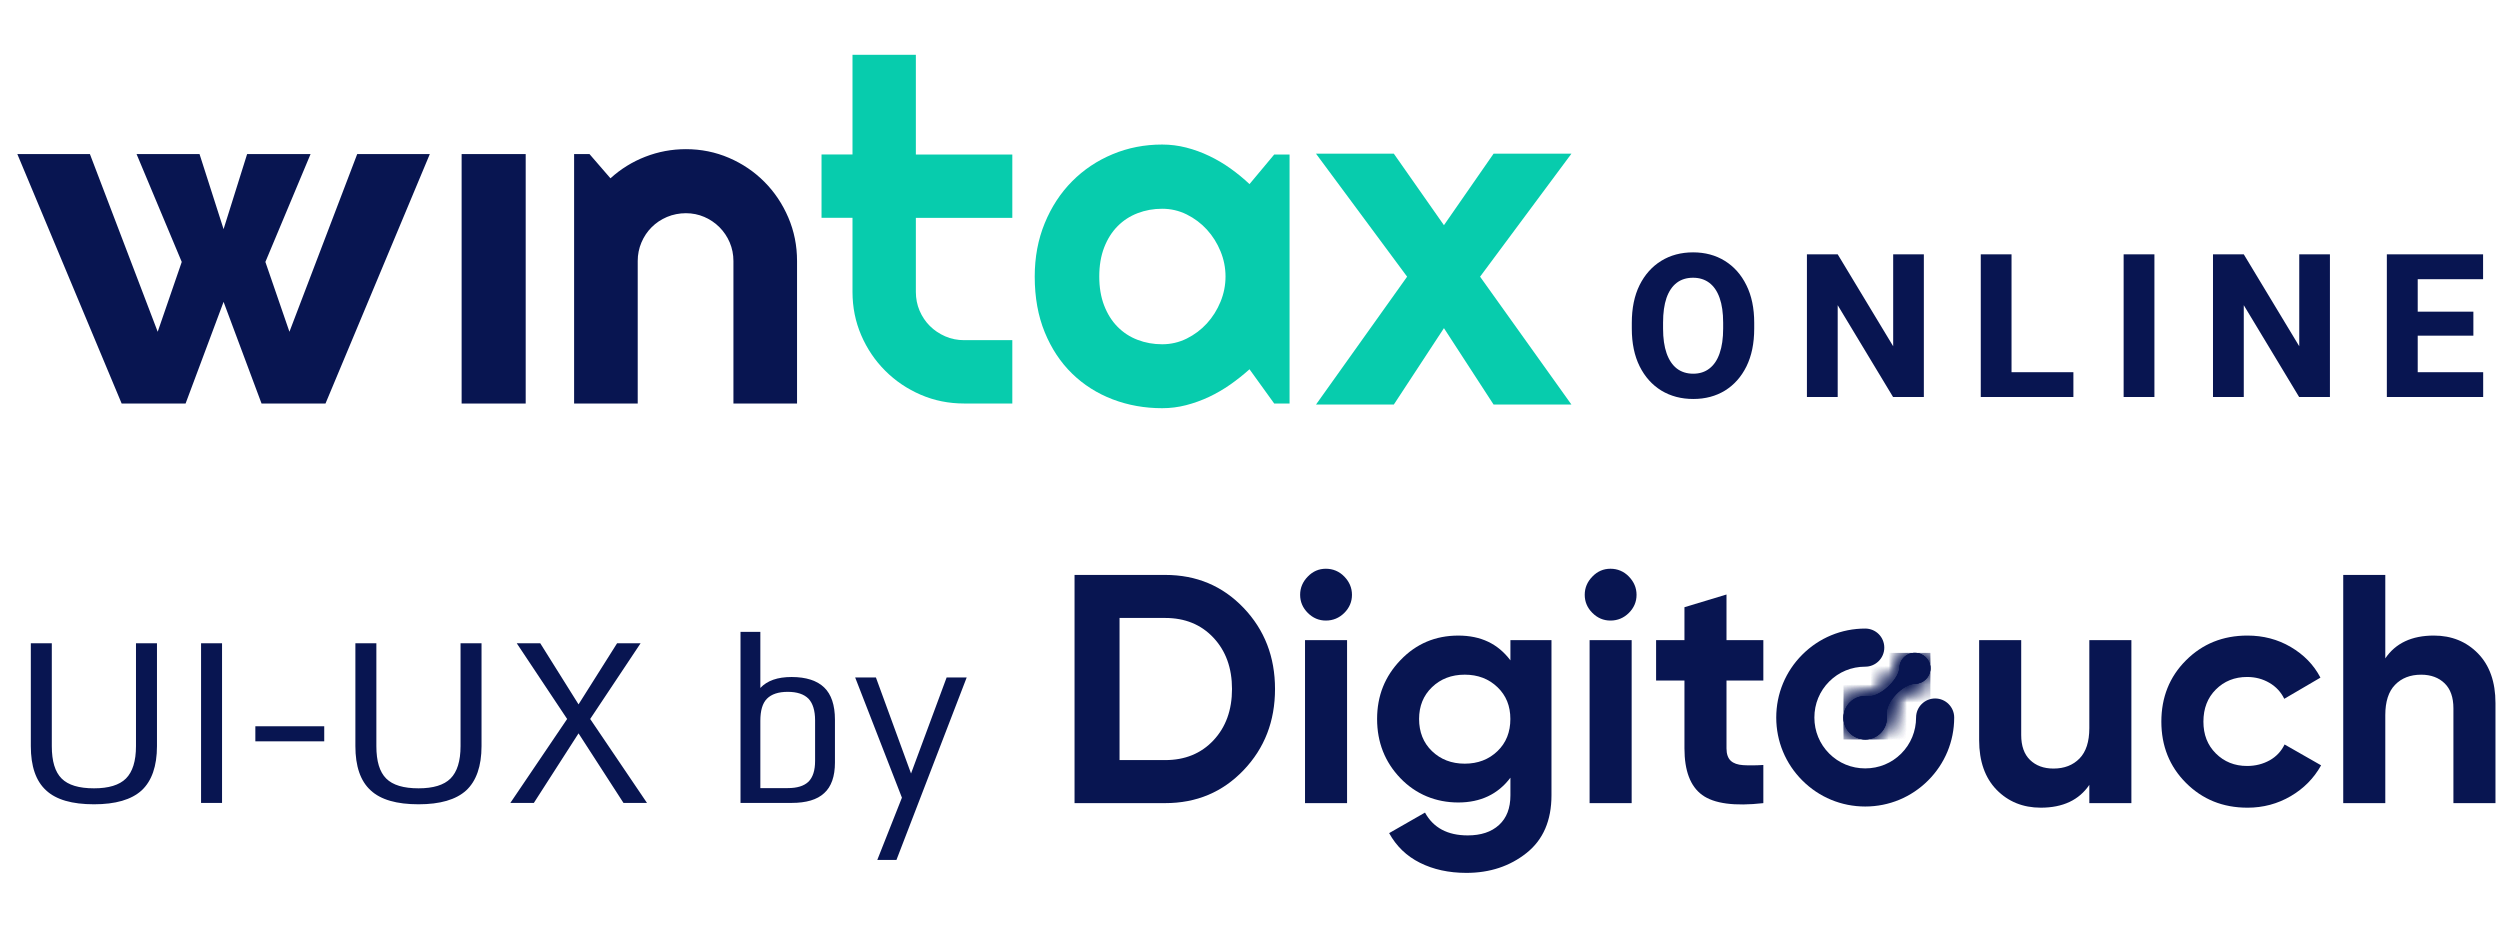
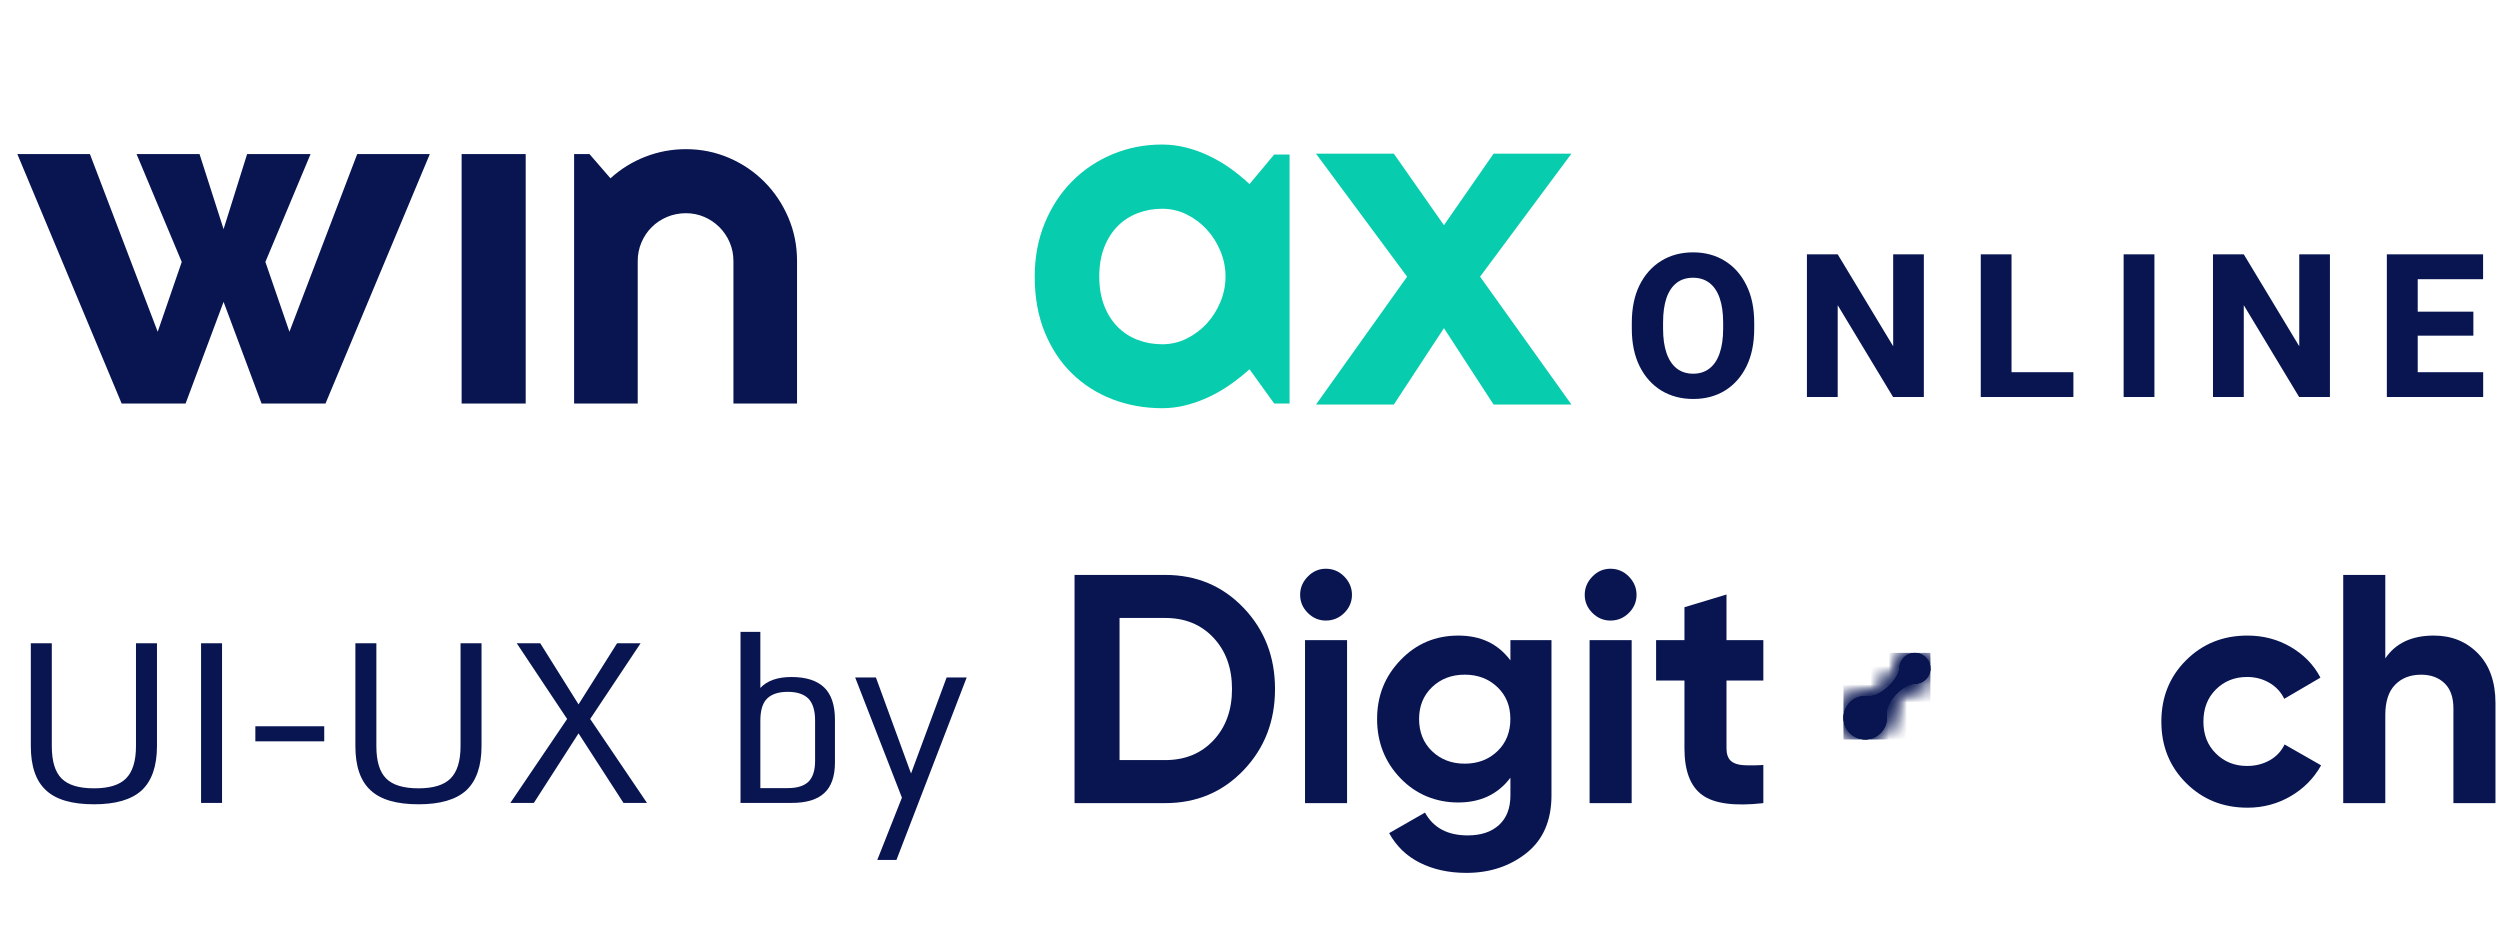
<svg xmlns="http://www.w3.org/2000/svg" width="137" height="52" viewBox="0 0 137 52" fill="none">
  <g clip-path="url(#clip0_1957_7)">
    <path d="M28.808 8.443H25.297V22.114H28.808V8.443Z" fill="#081551" />
    <path d="M34.947 22.113H31.461V8.443H32.304L33.453 9.771C34.016 9.261 34.65 8.866 35.361 8.59C36.072 8.313 36.814 8.174 37.588 8.174C38.423 8.174 39.21 8.334 39.95 8.652C40.69 8.971 41.337 9.41 41.891 9.967C42.444 10.524 42.881 11.176 43.2 11.921C43.519 12.667 43.678 13.459 43.678 14.302V22.113H40.192V14.302C40.192 13.944 40.124 13.606 39.989 13.287C39.853 12.969 39.664 12.689 39.426 12.45C39.188 12.212 38.91 12.025 38.596 11.888C38.281 11.752 37.944 11.684 37.588 11.684C37.232 11.684 36.877 11.752 36.554 11.888C36.23 12.024 35.95 12.212 35.712 12.45C35.473 12.689 35.286 12.967 35.151 13.287C35.015 13.606 34.947 13.944 34.947 14.302V22.113Z" fill="#081551" />
-     <path d="M52.833 22.112C51.991 22.112 51.198 21.953 50.458 21.633C49.718 21.314 49.068 20.875 48.511 20.318C47.953 19.761 47.514 19.111 47.195 18.371C46.877 17.631 46.717 16.839 46.717 15.996V11.936H45.02V8.465H46.717V3.004H50.189V8.467H55.475V11.938H50.189V15.998C50.189 16.363 50.257 16.706 50.393 17.026C50.529 17.344 50.717 17.624 50.955 17.863C51.194 18.101 51.474 18.289 51.798 18.431C52.122 18.572 52.466 18.641 52.832 18.641H55.475V22.112H52.832H52.833Z" fill="#07CCAD" />
    <path d="M70.668 22.112H69.826L68.473 20.236C68.141 20.534 67.79 20.813 67.42 21.073C67.05 21.332 66.66 21.558 66.253 21.751C65.844 21.942 65.426 22.093 64.995 22.204C64.565 22.315 64.129 22.369 63.686 22.369C62.725 22.369 61.821 22.207 60.973 21.884C60.126 21.559 59.385 21.091 58.751 20.473C58.118 19.857 57.618 19.1 57.252 18.208C56.886 17.314 56.703 16.298 56.703 15.158C56.703 14.094 56.886 13.118 57.252 12.229C57.618 11.339 58.118 10.575 58.751 9.937C59.385 9.298 60.125 8.803 60.973 8.45C61.82 8.097 62.723 7.921 63.686 7.921C64.129 7.921 64.568 7.976 65.002 8.086C65.435 8.196 65.857 8.35 66.266 8.546C66.674 8.741 67.064 8.971 67.432 9.234C67.802 9.499 68.149 9.783 68.473 10.089L69.826 8.468H70.668V22.112ZM67.159 15.155C67.159 14.678 67.068 14.217 66.885 13.771C66.702 13.325 66.453 12.928 66.138 12.583C65.823 12.238 65.455 11.963 65.034 11.753C64.612 11.544 64.163 11.44 63.686 11.44C63.21 11.44 62.761 11.521 62.339 11.683C61.918 11.845 61.552 12.083 61.242 12.398C60.931 12.712 60.686 13.102 60.507 13.564C60.328 14.027 60.24 14.558 60.24 15.152C60.24 15.747 60.328 16.277 60.507 16.74C60.686 17.204 60.931 17.594 61.242 17.908C61.552 18.223 61.919 18.463 62.339 18.623C62.761 18.785 63.21 18.866 63.686 18.866C64.163 18.866 64.612 18.762 65.034 18.553C65.455 18.343 65.823 18.068 66.138 17.723C66.453 17.378 66.701 16.983 66.885 16.535C67.068 16.088 67.159 15.628 67.159 15.151V15.154V15.155Z" fill="#07CCAD" />
    <path d="M19.576 8.443H23.554L17.837 22.114H14.333L12.252 16.542L10.17 22.114H6.667L0.95 8.443H4.927L8.642 18.181L9.96 14.354L7.483 8.443H10.934L12.252 12.557L13.542 8.443H17.019L14.543 14.354L15.861 18.181L19.575 8.443H19.576Z" fill="#081551" />
    <path d="M86.114 22.169H81.848L79.128 17.982L76.382 22.169H72.117L77.11 15.162L72.117 8.422H76.382L79.128 12.341L81.848 8.422H86.114L81.108 15.162L86.114 22.169Z" fill="#07CCAD" />
  </g>
  <path d="M96.131 18.008C96.131 18.81 95.99 19.499 95.707 20.076C95.424 20.649 95.032 21.091 94.531 21.402C94.029 21.71 93.45 21.864 92.791 21.864C92.132 21.864 91.548 21.71 91.04 21.402C90.535 21.091 90.139 20.649 89.853 20.076C89.566 19.499 89.423 18.81 89.423 18.008V17.691C89.423 16.889 89.564 16.201 89.847 15.628C90.134 15.052 90.529 14.608 91.034 14.296C91.539 13.985 92.121 13.829 92.78 13.829C93.439 13.829 94.019 13.985 94.52 14.296C95.025 14.608 95.419 15.052 95.702 15.628C95.988 16.201 96.131 16.889 96.131 17.691V18.008ZM94.429 17.68C94.429 17.143 94.364 16.692 94.235 16.327C94.106 15.961 93.918 15.686 93.671 15.499C93.424 15.313 93.127 15.22 92.78 15.22C92.425 15.22 92.126 15.313 91.883 15.499C91.639 15.686 91.453 15.961 91.324 16.327C91.199 16.692 91.136 17.143 91.136 17.68V18.008C91.136 18.541 91.201 18.992 91.33 19.361C91.459 19.727 91.645 20.004 91.888 20.194C92.135 20.384 92.436 20.479 92.791 20.479C93.138 20.479 93.433 20.384 93.677 20.194C93.924 20.004 94.11 19.727 94.235 19.361C94.364 18.992 94.429 18.541 94.429 18.008V17.68ZM105.427 21.757H103.741L100.706 16.724V21.757H99.019V13.937H100.706L103.746 18.975V13.937H105.427V21.757ZM113.622 21.757H109.695V20.398H113.622V21.757ZM110.232 21.757H108.546V13.937H110.232V21.757ZM118.062 21.757H116.375V13.937H118.062V21.757ZM127.68 21.757H125.993L122.959 16.724V21.757H121.272V13.937H122.959L125.999 18.975V13.937H127.68V21.757ZM136.078 21.757H131.948V20.398H136.078V21.757ZM132.491 21.757H130.799V13.937H132.491V21.757ZM135.541 18.395H131.948V17.079H135.541V18.395ZM136.073 15.301H131.948V13.937H136.073V15.301Z" fill="#081551" />
  <g clip-path="url(#clip1_1957_7)">
-     <path d="M106.046 38.276C105.474 38.276 105.001 38.741 105.001 39.321C105.001 40.062 104.715 40.768 104.188 41.295C103.662 41.822 102.965 42.108 102.214 42.108C101.464 42.108 100.767 41.822 100.241 41.295C99.714 40.768 99.428 40.071 99.428 39.321C99.428 38.571 99.714 37.874 100.241 37.347C100.767 36.821 101.464 36.534 102.214 36.534C102.786 36.534 103.259 36.07 103.259 35.49C103.259 34.91 102.794 34.445 102.214 34.445C100.911 34.445 99.687 34.954 98.766 35.874C97.847 36.793 97.338 38.017 97.338 39.321C97.338 40.625 97.847 41.849 98.766 42.768C99.687 43.689 100.91 44.197 102.214 44.197C103.519 44.197 104.742 43.688 105.662 42.768C106.581 41.849 107.09 40.625 107.09 39.321C107.09 38.74 106.617 38.276 106.046 38.276Z" fill="#081551" />
    <path d="M104.089 36.589C104.062 37.16 103.214 38.036 102.552 38.143C102.481 38.151 102.419 38.16 102.347 38.151C102.302 38.151 102.258 38.143 102.213 38.143C101.561 38.143 101.025 38.669 101.025 39.331C101.025 39.992 101.551 40.519 102.213 40.519C102.874 40.519 103.401 39.992 103.401 39.331C103.401 39.277 103.401 39.233 103.392 39.178C103.303 38.499 104.268 37.481 104.946 37.472C105.411 37.464 105.786 37.088 105.786 36.624C105.786 36.159 105.402 35.775 104.938 35.775C104.473 35.775 104.107 36.132 104.089 36.588" fill="#081551" />
    <mask id="mask0_1957_7" style="mask-type:luminance" maskUnits="userSpaceOnUse" x="101" y="35" width="5" height="6">
      <path d="M104.089 36.589C104.062 37.16 103.214 38.036 102.552 38.143C102.481 38.151 102.419 38.16 102.347 38.151C102.302 38.151 102.258 38.143 102.213 38.143C101.561 38.143 101.025 38.669 101.025 39.331C101.025 39.992 101.551 40.519 102.213 40.519C102.874 40.519 103.401 39.992 103.401 39.331C103.401 39.277 103.401 39.233 103.392 39.178C103.303 38.499 104.268 37.481 104.946 37.472C105.411 37.464 105.786 37.088 105.786 36.624C105.786 36.159 105.402 35.775 104.938 35.775C104.473 35.775 104.107 36.132 104.089 36.588" fill="white" />
    </mask>
    <g mask="url(#mask0_1957_7)">
      <path d="M105.786 35.776H101.026V40.519H105.786V35.776Z" fill="#081551" />
    </g>
-     <path d="M104.089 36.589C104.062 37.16 103.214 38.036 102.552 38.143C102.481 38.151 102.419 38.16 102.347 38.151C102.302 38.151 102.258 38.143 102.213 38.143C101.561 38.143 101.025 38.669 101.025 39.331C101.025 39.992 101.551 40.519 102.213 40.519C102.874 40.519 103.401 39.992 103.401 39.331C103.401 39.277 103.401 39.233 103.392 39.178C103.303 38.499 104.268 37.481 104.946 37.472C105.411 37.464 105.786 37.088 105.786 36.624C105.786 36.159 105.402 35.775 104.938 35.775C104.473 35.775 104.107 36.132 104.089 36.588" fill="#081551" />
+     <path d="M104.089 36.589C104.062 37.16 103.214 38.036 102.552 38.143C102.481 38.151 102.419 38.16 102.347 38.151C102.302 38.151 102.258 38.143 102.213 38.143C101.561 38.143 101.025 38.669 101.025 39.331C101.025 39.992 101.551 40.519 102.213 40.519C102.874 40.519 103.401 39.992 103.401 39.331C103.401 39.277 103.401 39.233 103.392 39.178C103.303 38.499 104.268 37.481 104.946 37.472C105.411 37.464 105.786 37.088 105.786 36.624C104.473 35.775 104.107 36.132 104.089 36.588" fill="#081551" />
    <mask id="mask1_1957_7" style="mask-type:luminance" maskUnits="userSpaceOnUse" x="101" y="35" width="5" height="6">
      <path d="M104.089 36.589C104.062 37.16 103.214 38.036 102.552 38.143C102.481 38.151 102.419 38.16 102.347 38.151C102.302 38.151 102.258 38.143 102.213 38.143C101.561 38.143 101.025 38.669 101.025 39.331C101.025 39.992 101.551 40.519 102.213 40.519C102.874 40.519 103.401 39.992 103.401 39.331C103.401 39.277 103.401 39.233 103.392 39.178C103.303 38.499 104.268 37.481 104.946 37.472C105.411 37.464 105.786 37.088 105.786 36.624C105.786 36.159 105.402 35.775 104.938 35.775C104.473 35.775 104.107 36.132 104.089 36.588" fill="white" />
    </mask>
    <g mask="url(#mask1_1957_7)">
      <path d="M105.786 35.776H101.026V40.519H105.786V35.776Z" fill="#081551" />
    </g>
    <path d="M104.814 35.784C104.417 35.843 104.105 36.174 104.09 36.589C104.063 37.16 103.215 38.036 102.553 38.142C102.482 38.151 102.42 38.16 102.348 38.151C102.303 38.151 102.259 38.142 102.214 38.142C101.562 38.142 101.026 38.669 101.026 39.331C101.026 39.992 101.553 40.519 102.214 40.519C102.876 40.519 103.402 39.992 103.402 39.331C103.402 39.277 103.402 39.233 103.393 39.178C103.304 38.499 104.269 37.481 104.947 37.472C105.37 37.464 105.718 37.153 105.778 36.748V36.499C105.723 36.127 105.428 35.838 105.061 35.784H104.814Z" fill="#081551" />
    <mask id="mask2_1957_7" style="mask-type:luminance" maskUnits="userSpaceOnUse" x="101" y="35" width="5" height="6">
      <path d="M104.814 35.784C104.417 35.843 104.105 36.174 104.09 36.589C104.063 37.16 103.215 38.036 102.553 38.142C102.482 38.151 102.42 38.16 102.348 38.151C102.303 38.151 102.259 38.142 102.214 38.142C101.562 38.142 101.026 38.669 101.026 39.331C101.026 39.992 101.553 40.519 102.214 40.519C102.876 40.519 103.402 39.992 103.402 39.331C103.402 39.277 103.402 39.233 103.393 39.178C103.304 38.499 104.269 37.481 104.947 37.472C105.37 37.464 105.718 37.153 105.778 36.748V36.499C105.723 36.127 105.428 35.838 105.061 35.784H104.814Z" fill="white" />
    </mask>
    <g mask="url(#mask2_1957_7)">
      <path d="M105.778 35.784H101.026V40.518H105.778V35.784Z" fill="#081551" />
    </g>
    <path d="M63.852 31.506C65.566 31.506 66.995 32.105 68.147 33.31C69.3 34.516 69.871 35.999 69.871 37.758C69.871 39.518 69.3 41.001 68.147 42.207C66.995 43.412 65.566 44.011 63.852 44.011H58.885V31.506H63.852ZM63.852 41.653C64.932 41.653 65.817 41.296 66.496 40.572C67.174 39.849 67.514 38.911 67.514 37.758C67.514 36.606 67.174 35.668 66.496 34.945C65.817 34.221 64.933 33.864 63.852 33.864H61.351V41.653H63.852Z" fill="#081551" />
    <path d="M72.658 34.007C72.274 34.007 71.943 33.864 71.667 33.587C71.391 33.31 71.247 32.98 71.247 32.596C71.247 32.211 71.389 31.881 71.667 31.596C71.944 31.309 72.274 31.167 72.658 31.167C73.042 31.167 73.391 31.309 73.668 31.596C73.944 31.882 74.088 32.211 74.088 32.596C74.088 32.98 73.945 33.31 73.668 33.587C73.391 33.863 73.052 34.007 72.658 34.007ZM71.515 35.079H73.819V44.01H71.515V35.079Z" fill="#081551" />
    <path d="M82.769 35.078H85.021V43.582C85.021 44.966 84.565 46.02 83.654 46.744C82.743 47.468 81.644 47.834 80.358 47.834C79.393 47.834 78.545 47.647 77.813 47.28C77.081 46.915 76.518 46.37 76.125 45.655L78.09 44.53C78.546 45.36 79.323 45.78 80.431 45.78C81.154 45.78 81.726 45.593 82.146 45.209C82.566 44.825 82.771 44.288 82.771 43.583V42.618C82.092 43.52 81.137 43.976 79.913 43.976C78.689 43.976 77.591 43.53 76.742 42.645C75.893 41.76 75.465 40.68 75.465 39.402C75.465 38.125 75.893 37.062 76.751 36.17C77.608 35.276 78.663 34.83 79.913 34.83C81.163 34.83 82.092 35.286 82.771 36.188V35.08L82.769 35.078ZM78.472 41.161C78.946 41.617 79.544 41.849 80.268 41.849C80.991 41.849 81.59 41.617 82.063 41.161C82.537 40.705 82.768 40.116 82.768 39.401C82.768 38.687 82.537 38.115 82.063 37.659C81.59 37.203 80.991 36.972 80.268 36.972C79.544 36.972 78.946 37.203 78.472 37.659C77.999 38.115 77.766 38.695 77.766 39.401C77.766 40.108 77.998 40.706 78.472 41.161Z" fill="#081551" />
    <path d="M88.254 34.007C87.87 34.007 87.539 33.864 87.263 33.587C86.985 33.31 86.843 32.98 86.843 32.596C86.843 32.211 86.985 31.881 87.263 31.596C87.54 31.309 87.87 31.167 88.254 31.167C88.638 31.167 88.986 31.309 89.263 31.596C89.539 31.882 89.683 32.211 89.683 32.596C89.683 32.98 89.54 33.31 89.263 33.587C88.986 33.863 88.647 34.007 88.254 34.007ZM87.11 35.079H89.415V44.01H87.11V35.079Z" fill="#081551" />
    <path d="M96.631 37.294H94.612V41.01C94.612 41.322 94.693 41.546 94.844 41.689C94.996 41.831 95.228 41.912 95.523 41.93C95.818 41.948 96.194 41.948 96.631 41.921V44.012C95.05 44.19 93.933 44.039 93.282 43.566C92.63 43.092 92.308 42.235 92.308 41.011V37.295H90.754V35.079H92.308V33.275L94.612 32.579V35.079H96.631V37.295V37.294Z" fill="#081551" />
-     <path d="M114.495 35.079H116.8V44.011H114.495V43.011C113.932 43.841 113.048 44.261 111.833 44.261C110.86 44.261 110.047 43.93 109.412 43.279C108.778 42.627 108.457 41.716 108.457 40.564V35.08H110.762V40.278C110.762 40.876 110.923 41.332 111.244 41.644C111.565 41.956 111.993 42.117 112.53 42.117C113.128 42.117 113.602 41.93 113.959 41.564C114.316 41.197 114.495 40.644 114.495 39.902V35.079Z" fill="#081551" />
    <path d="M123.159 44.261C121.81 44.261 120.693 43.805 119.791 42.903C118.889 42.001 118.442 40.876 118.442 39.545C118.442 38.215 118.888 37.089 119.791 36.187C120.693 35.285 121.81 34.829 123.159 34.829C124.025 34.829 124.821 35.035 125.534 35.455C126.248 35.875 126.793 36.429 127.16 37.134L125.178 38.295C124.999 37.928 124.731 37.634 124.365 37.42C123.998 37.206 123.597 37.098 123.141 37.098C122.453 37.098 121.882 37.33 121.426 37.786C120.97 38.242 120.747 38.83 120.747 39.545C120.747 40.26 120.97 40.831 121.426 41.287C121.882 41.743 122.453 41.975 123.141 41.975C123.605 41.975 124.016 41.867 124.382 41.663C124.749 41.457 125.017 41.162 125.195 40.797L127.196 41.94C126.803 42.645 126.249 43.209 125.534 43.628C124.82 44.047 124.025 44.262 123.159 44.262" fill="#081551" />
    <path d="M133.377 34.829C134.35 34.829 135.163 35.16 135.797 35.812C136.431 36.464 136.752 37.374 136.752 38.527V44.011H134.447V38.813C134.447 38.214 134.286 37.758 133.965 37.446C133.644 37.134 133.215 36.973 132.679 36.973C132.081 36.973 131.607 37.16 131.25 37.527C130.893 37.892 130.714 38.446 130.714 39.188V44.012H128.409V31.506H130.714V36.079C131.277 35.249 132.161 34.829 133.376 34.829" fill="#081551" />
  </g>
  <path d="M7.764 43.312C7.202 43.825 6.327 44.075 5.152 44.075C3.952 44.075 3.077 43.825 2.527 43.312C1.964 42.8 1.689 41.987 1.689 40.888V35.25H2.839V40.888C2.839 41.712 3.014 42.3 3.377 42.663C3.739 43.025 4.327 43.2 5.152 43.2C5.952 43.2 6.539 43.025 6.902 42.663C7.264 42.3 7.452 41.712 7.452 40.888V35.25H8.602V40.888C8.602 41.987 8.314 42.8 7.764 43.312ZM11.018 44V35.25H12.168V44H11.018ZM17.768 40.625H13.993V39.8H17.768V40.625ZM25.55 43.312C24.988 43.825 24.113 44.075 22.938 44.075C21.738 44.075 20.863 43.825 20.313 43.312C19.75 42.8 19.475 41.987 19.475 40.888V35.25H20.625V40.888C20.625 41.712 20.8 42.3 21.163 42.663C21.525 43.025 22.113 43.2 22.938 43.2C23.738 43.2 24.325 43.025 24.688 42.663C25.05 42.3 25.238 41.712 25.238 40.888V35.25H26.388V40.888C26.388 41.987 26.1 42.8 25.55 43.312ZM34.167 44L31.704 40.188L29.255 44H27.967L31.079 39.4L28.317 35.25H29.605L31.704 38.6L33.817 35.25H35.105L32.342 39.4L35.455 44H34.167ZM45.167 37.675C45.555 38.05 45.755 38.638 45.755 39.438V41.788C45.755 42.55 45.555 43.112 45.167 43.462C44.78 43.825 44.18 44 43.38 44H40.58V34.625H41.667V37.7C42.042 37.3 42.605 37.1 43.38 37.1C44.18 37.1 44.78 37.3 45.167 37.675ZM44.667 39.475C44.667 38.938 44.542 38.538 44.305 38.288C44.055 38.038 43.68 37.913 43.167 37.913C42.655 37.913 42.28 38.038 42.03 38.288C41.78 38.538 41.667 38.95 41.667 39.5V43.188H43.167C43.68 43.188 44.055 43.075 44.305 42.837C44.542 42.6 44.667 42.225 44.667 41.7V39.475ZM52.975 37.125L49.125 47.125H48.075L49.425 43.712L46.863 37.125H48L49.925 42.388L51.875 37.125H52.975Z" fill="#081551" />
  <defs>
    <clipPath id="clip0_1957_7">
      <rect width="86.838" height="26.643" fill="white" transform="translate(0.081)" />
    </clipPath>
    <clipPath id="clip1_1957_7">
      <rect width="77.868" height="16.667" fill="white" transform="translate(58.885 31.167)" />
    </clipPath>
  </defs>
</svg>